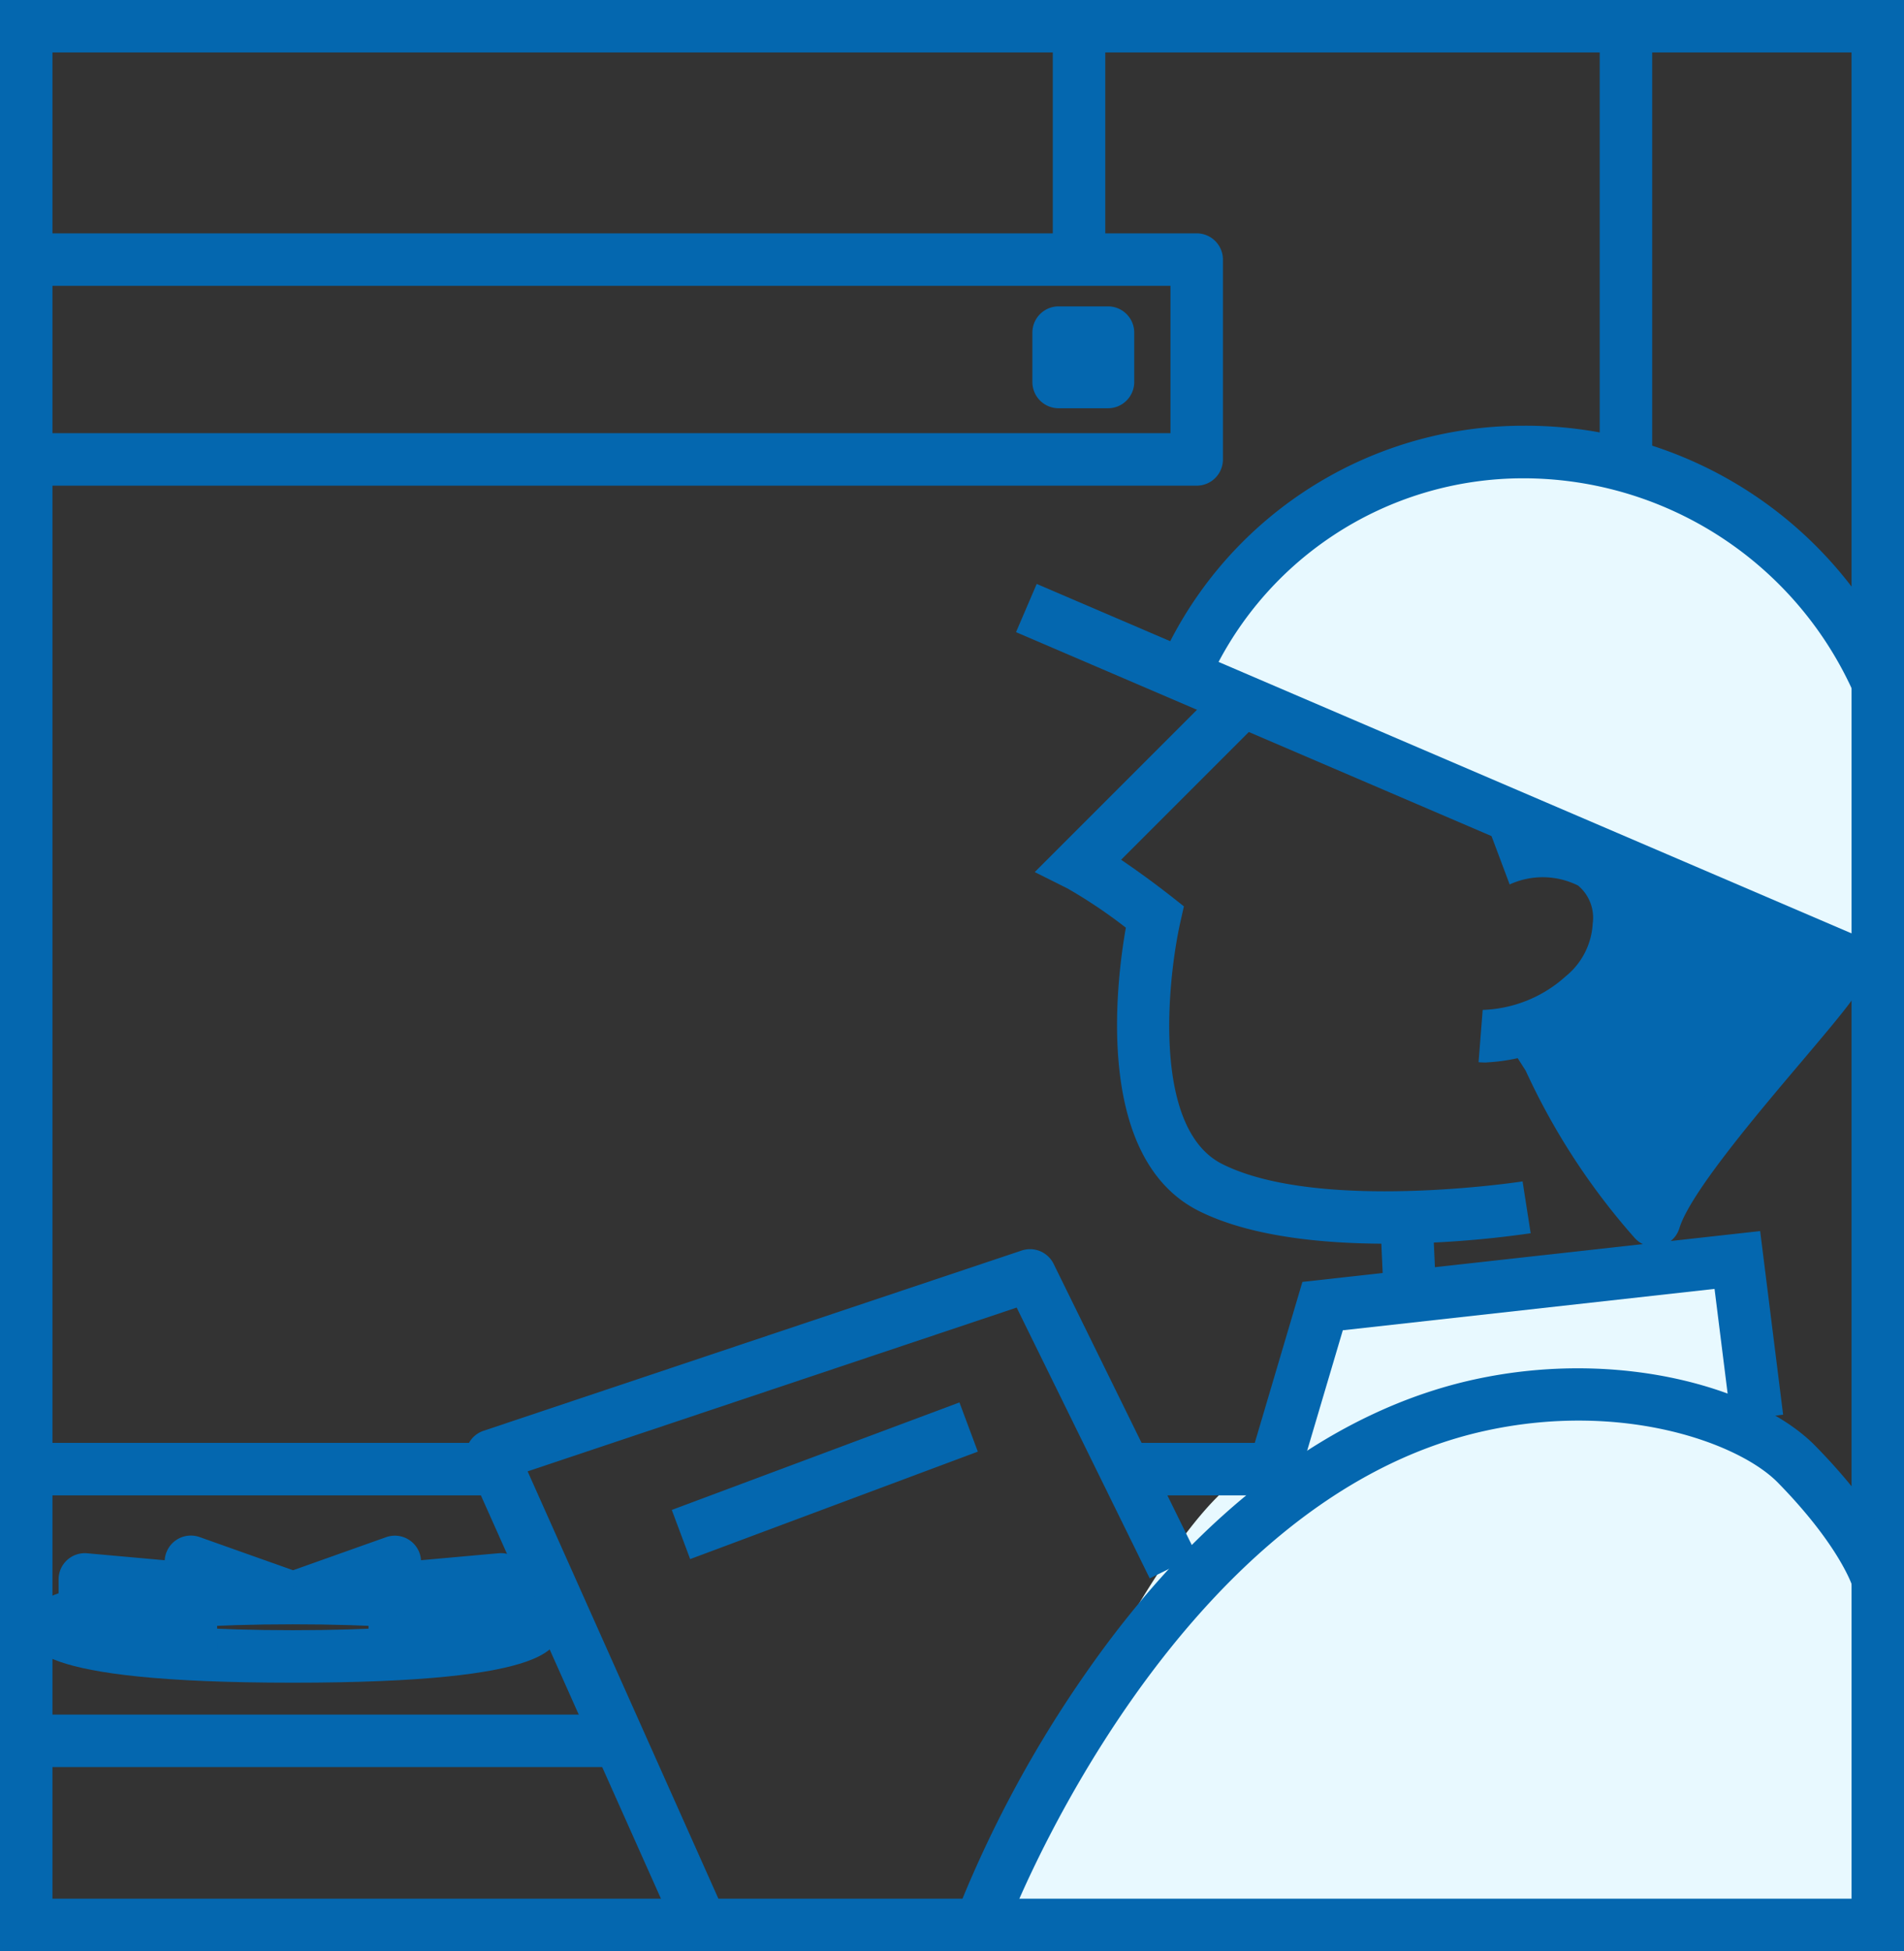
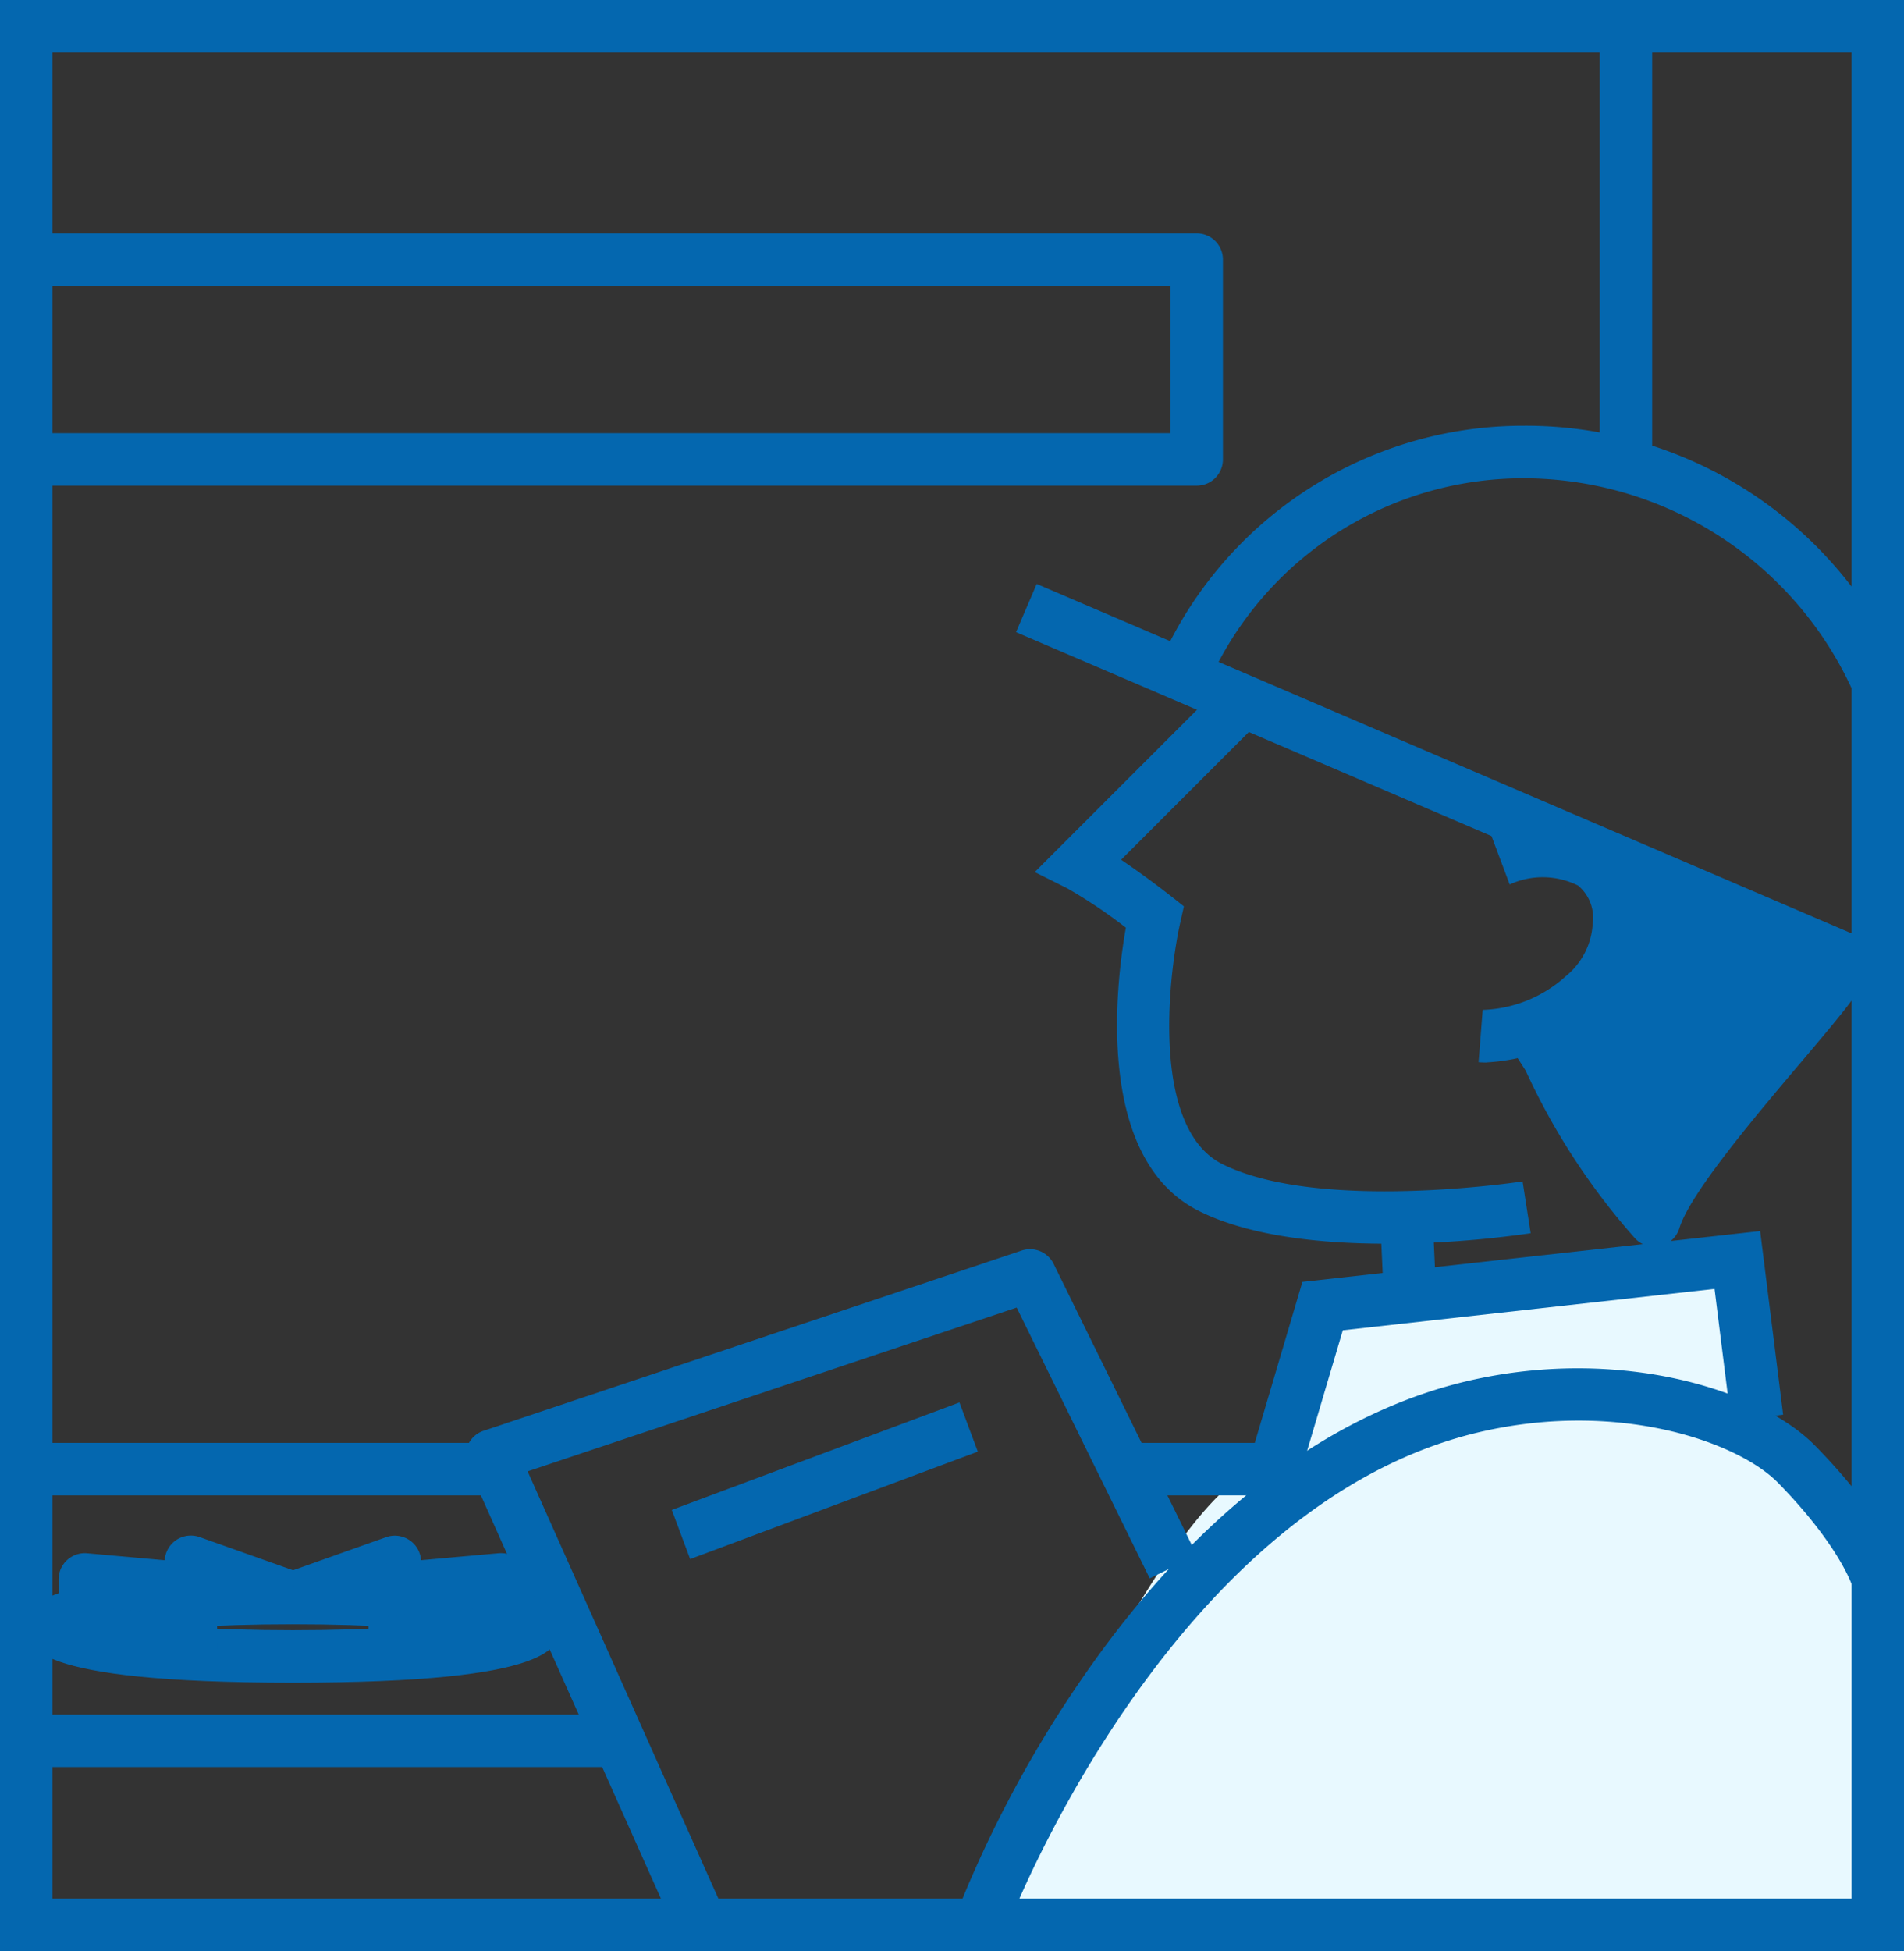
<svg xmlns="http://www.w3.org/2000/svg" data-name="グループ 3533" width="92.535" height="94.802">
  <rect width="100%" height="100%" fill="#333333" stroke="none" />
  <defs>
    <clipPath id="a">
      <path data-name="長方形 1816" fill="none" d="M0 0h92.535v94.802H0z" />
    </clipPath>
  </defs>
  <g data-name="グループ 3532" clip-path="url(#a)">
    <path data-name="パス 4884" d="M91.261 92.573l-43.419.44s6.686-16.04 11.638-20.589a17.825 17.825 0 004.8-8.967l20.156-2.239.96 7.679 6.691 5.661z" fill="#e8f9ff" />
-     <path data-name="パス 4885" d="M57.426 32.982A18.044 18.044 0 0190.669 47.02L49.881 29.543" fill="#e8f9ff" />
    <path data-name="パス 4886" d="M92.535 94.8H0V0h92.535zM2.55 92.252h87.436V2.55H2.55z" fill="#0467af" />
    <path data-name="長方形 1808" fill="#0467af" d="M49.379 30.715l1.005-2.343 40.782 17.484-1.005 2.344z" />
    <path data-name="パス 4887" d="M90.005 33.478a17.592 17.592 0 00-15.958-10.239 16.744 16.744 0 00-15.448 10.239l-2.347-.993a19.286 19.286 0 0117.8-11.8 19.937 19.937 0 0118.306 11.8z" fill="#0467af" />
    <path data-name="パス 4888" d="M67.396 60.428c-3.116 0-6.633-.342-9.127-1.589-5.087-2.544-4.03-11.066-3.552-13.766a24.246 24.246 0 00-2.846-1.911l-1.582-.791 9.249-9.249 1.8 1.8-6.851 6.851a45.126 45.126 0 012.416 1.763l.635.5-.177.787c-.6 2.679-1.411 10.009 2.046 11.737 4.692 2.346 14.493.857 14.591.841l.393 2.519a49.92 49.92 0 01-7 .51" fill="#0467af" />
    <path data-name="パス 4889" d="M72.242 51.624c-.13 0-.258-.005-.383-.015l.2-2.541a6.317 6.317 0 004.039-1.636 3.534 3.534 0 001.308-2.559 2.034 2.034 0 00-.71-1.846 3.846 3.846 0 00-3.326-.054l-.895-2.386a6.248 6.248 0 015.7.36 4.451 4.451 0 011.784 3.98 6.059 6.059 0 01-2.153 4.392 8.974 8.974 0 01-5.563 2.3" fill="#0467af" />
    <path data-name="パス 4890" d="M62.862 72.734l-2.445-.72 2.88-9.73 22.247-2.471 1.116 8.921-2.529.317-.804-6.427-18.066 2.01z" fill="#0467af" />
    <path data-name="パス 4891" d="M49.034 93.464l-2.385-.9a57.291 57.291 0 016.173-11.347c5.444-7.794 11.968-12.705 18.864-14.2 7.16-1.552 13.865.5 16.538 3.233 3.486 3.555 4.2 5.9 4.265 6.159l-2.46.667s-.614-1.969-3.626-5.042c-1.882-1.918-7.522-3.971-14.177-2.525-15.21 3.3-23.116 23.755-23.195 23.96" fill="#0467af" />
    <path data-name="パス 4892" d="M75.277 51.418a31.928 31.928 0 005.12 7.88c.96-3.152 8.718-11.054 8.958-12.117l-10.679-5.16a7.636 7.636 0 01-.72 5.519 14.439 14.439 0 01-3.24 3.011z" fill="#0467af" />
    <path data-name="パス 4893" d="M80.396 60.573a1.276 1.276 0 01-.937-.41 33.021 33.021 0 01-5.309-8.14l-.5-.781a1.276 1.276 0 01.348-1.741 12.619 12.619 0 002.878-2.631 6.4 6.4 0 00.575-4.51 1.277 1.277 0 011.785-1.486l10.678 5.16a1.276 1.276 0 01.689 1.429c-.146.647-.71 1.36-3.055 4.128-2.155 2.544-5.413 6.389-5.928 8.081a1.272 1.272 0 01-.935.872 1.3 1.3 0 01-.285.032m-3.969-9.7l.019.041a29.639 29.639 0 003.676 6.059 66.812 66.812 0 015.471-7.035c.632-.746 1.357-1.6 1.878-2.252l-7.3-3.529a7.993 7.993 0 01-1.132 4.052 12.029 12.029 0 01-2.617 2.657" fill="#0467af" />
    <path data-name="長方形 1809" fill="#0467af" d="M67.085 59.356l2.547-.116.12 2.64-2.547.115z" />
    <path data-name="パス 4894" d="M32.924 94.046l-10.182-22.8a1.274 1.274 0 01.76-1.729l26.155-8.759a1.278 1.278 0 011.548.647l6.959 14.157-2.287 1.126-6.467-13.157-23.767 7.958 9.609 21.518z" fill="#0467af" />
    <path data-name="長方形 1810" fill="#0467af" d="M32.649 73.362l13.98-5.222.893 2.39-13.98 5.221z" />
    <path data-name="パス 4895" d="M58.16 23.597H1.275v-2.55h55.61v-7.159H1.275v-2.55H58.16a1.275 1.275 0 011.275 1.275v9.712a1.275 1.275 0 01-1.275 1.272" fill="#0467af" />
-     <path data-name="長方形 1811" fill="#0467af" d="M51.166 1.275h2.55v11.338h-2.55z" />
-     <path data-name="パス 4896" d="M53.849 19.836h-2.4a1.275 1.275 0 01-1.275-1.275v-2.4a1.275 1.275 0 011.275-1.275h2.4a1.275 1.275 0 011.275 1.275v2.4a1.275 1.275 0 01-1.275 1.275" fill="#0467af" />
    <path data-name="長方形 1812" fill="#0467af" d="M1.275 83.305h28.817v2.55H1.275z" />
    <path data-name="パス 4897" d="M14.233 81.757c-12.949 0-12.949-1.82-12.949-2.693s0-2.692 12.949-2.692 12.949 1.819 12.949 2.692 0 2.693-12.949 2.693m-5.07-2.694c1.438.088 3.133.144 5.069.144s3.632-.055 5.07-.144c-1.438-.088-3.133-.143-5.07-.143s-3.631.055-5.069.143" fill="#0467af" />
    <path data-name="パス 4898" d="M20.461 80.482h-2.55v-2.79l-3.25 1.155-.853-2.4 4.956-1.76a1.274 1.274 0 011.7 1.2z" fill="#0467af" />
    <path data-name="パス 4899" d="M25.618 80.481h-2.55V78.13l-8.721.785-.228-2.539 10.11-.909a1.274 1.274 0 011.389 1.27z" fill="#0467af" />
    <path data-name="パス 4900" d="M10.553 80.482h-2.55v-4.6a1.273 1.273 0 011.7-1.2l4.956 1.76-.853 2.4-3.254-1.155z" fill="#0467af" />
    <path data-name="パス 4901" d="M5.397 80.481H2.848v-3.745a1.274 1.274 0 011.389-1.267l10.11.909-.228 2.539-8.722-.787z" fill="#0467af" />
    <path data-name="長方形 1813" fill="#0467af" d="M.716 70.105h23.189v2.55H.716z" />
    <path data-name="長方形 1814" fill="#0467af" d="M54.689 70.105h6.95v2.55h-6.95z" />
    <path data-name="長方形 1815" fill="#0467af" d="M77.747 1.276h2.55v20.949h-2.55z" />
  </g>
</svg>